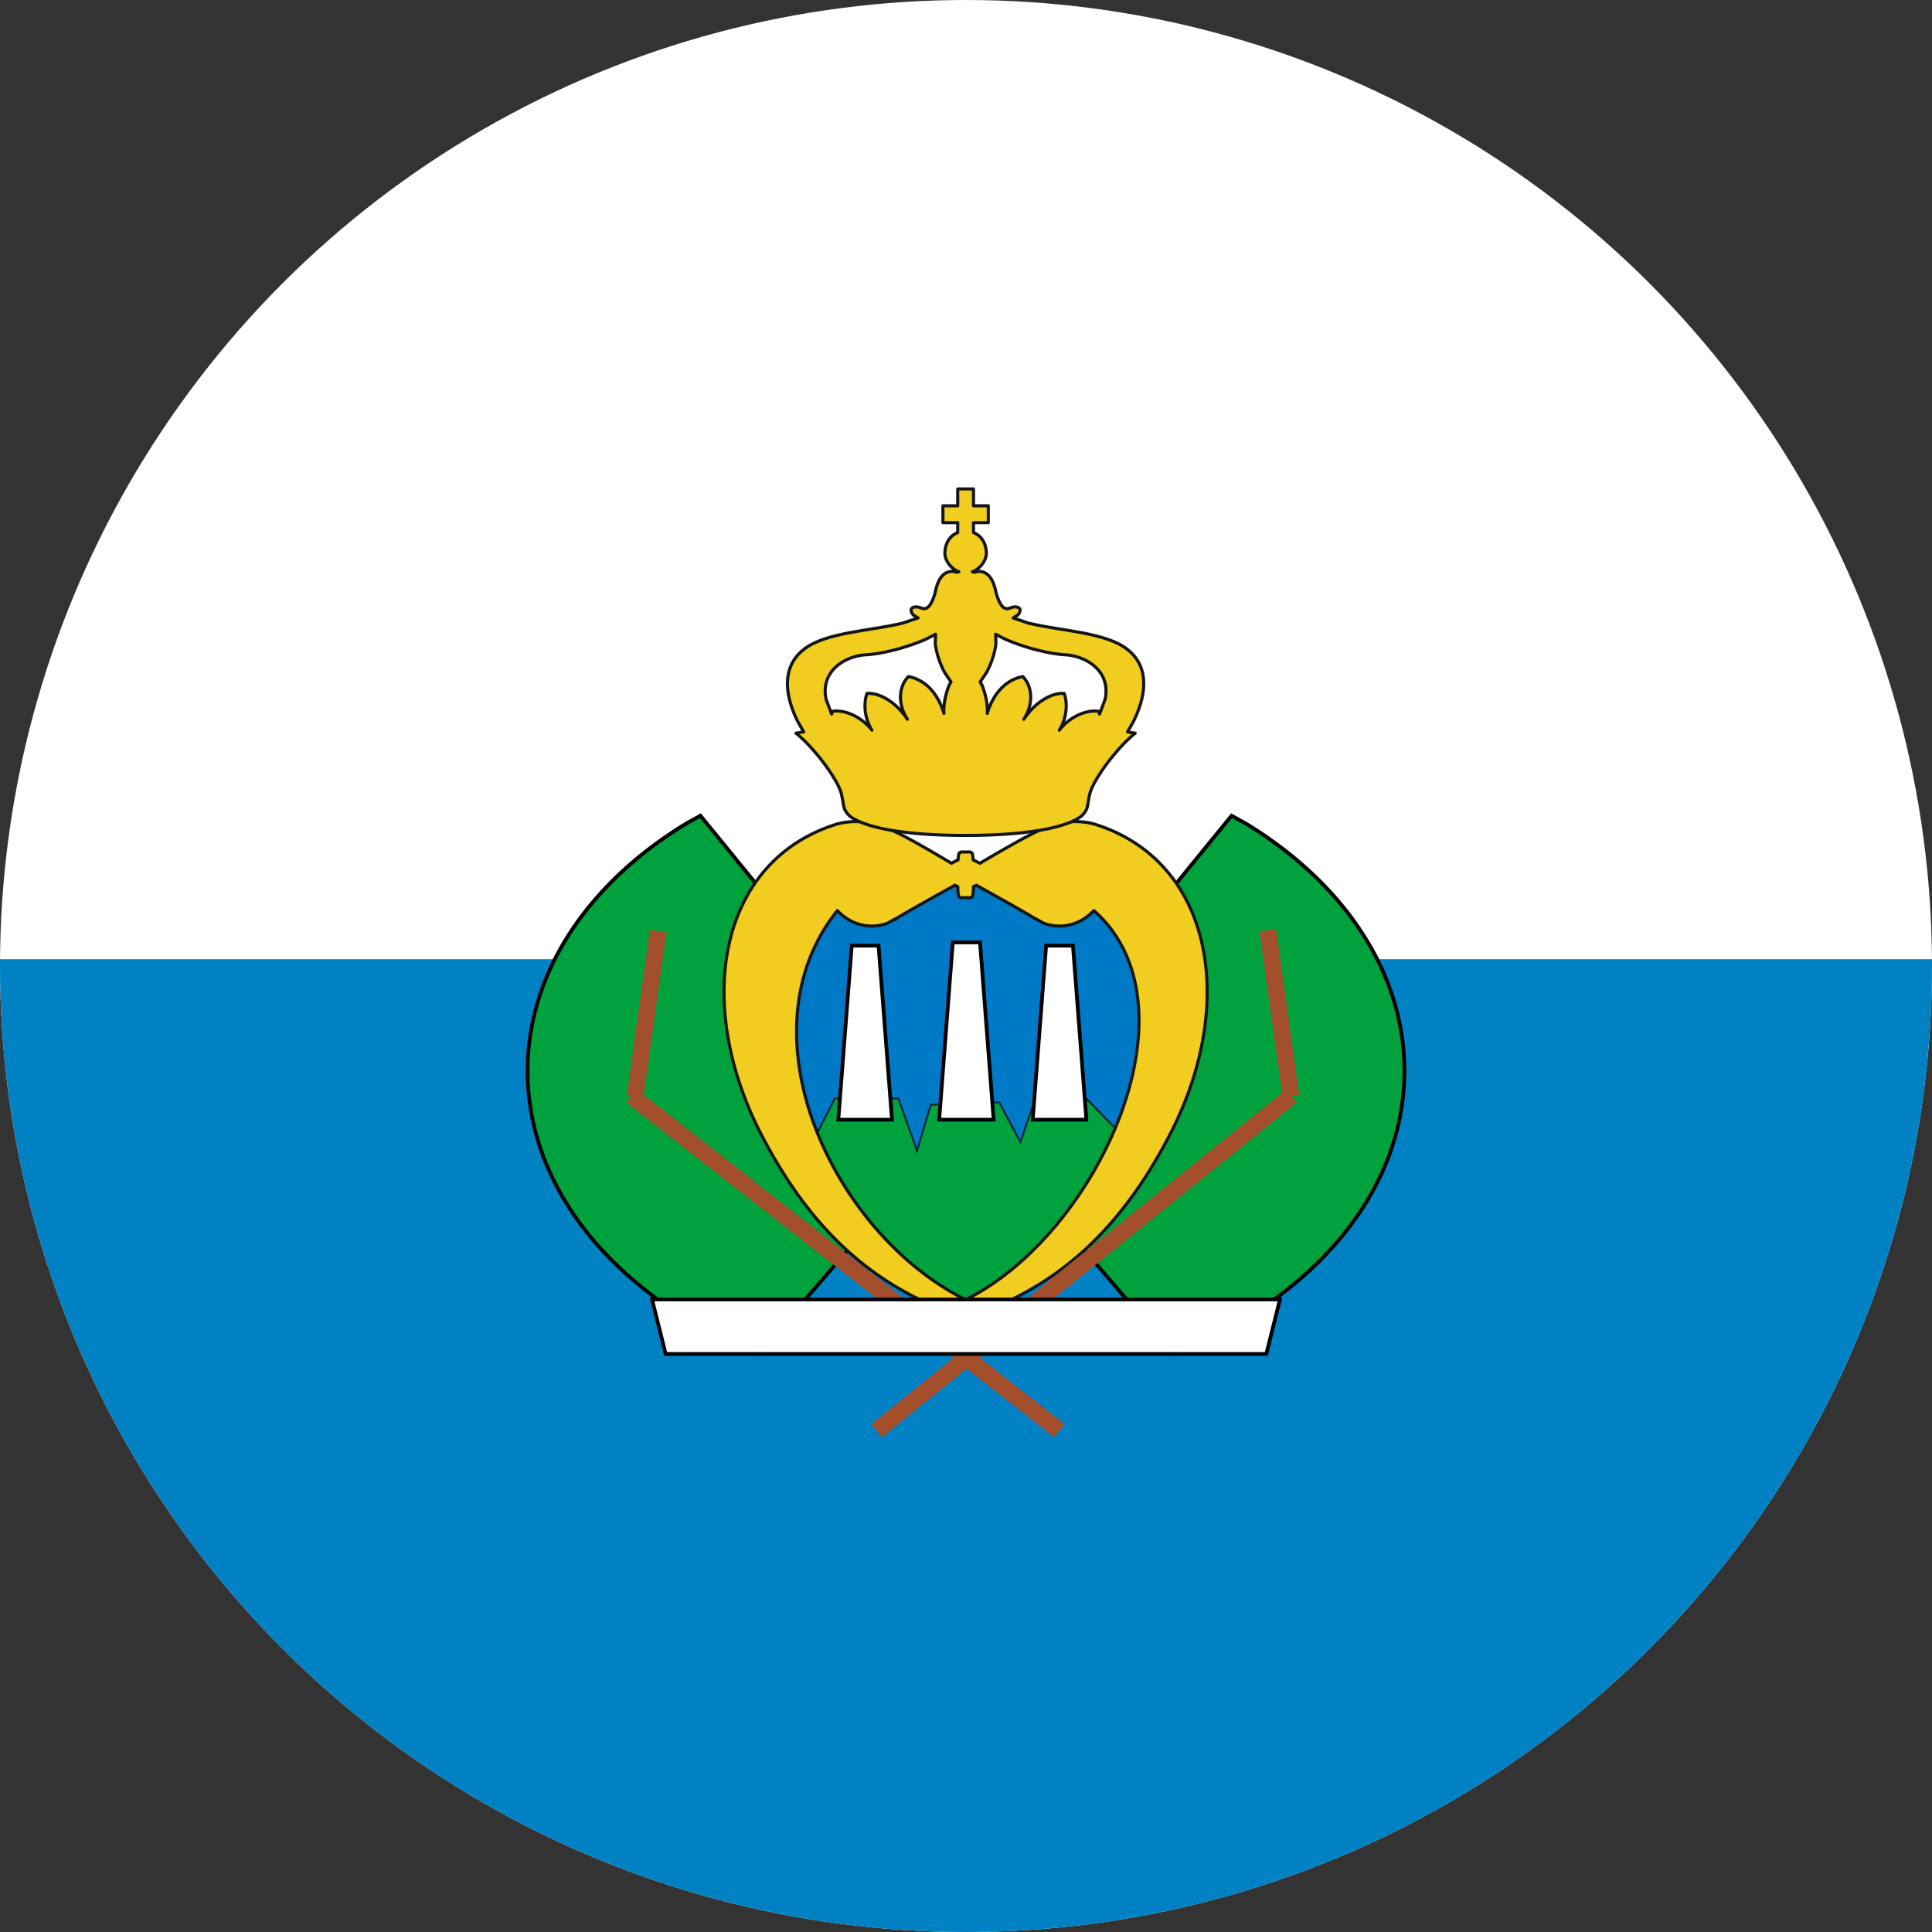
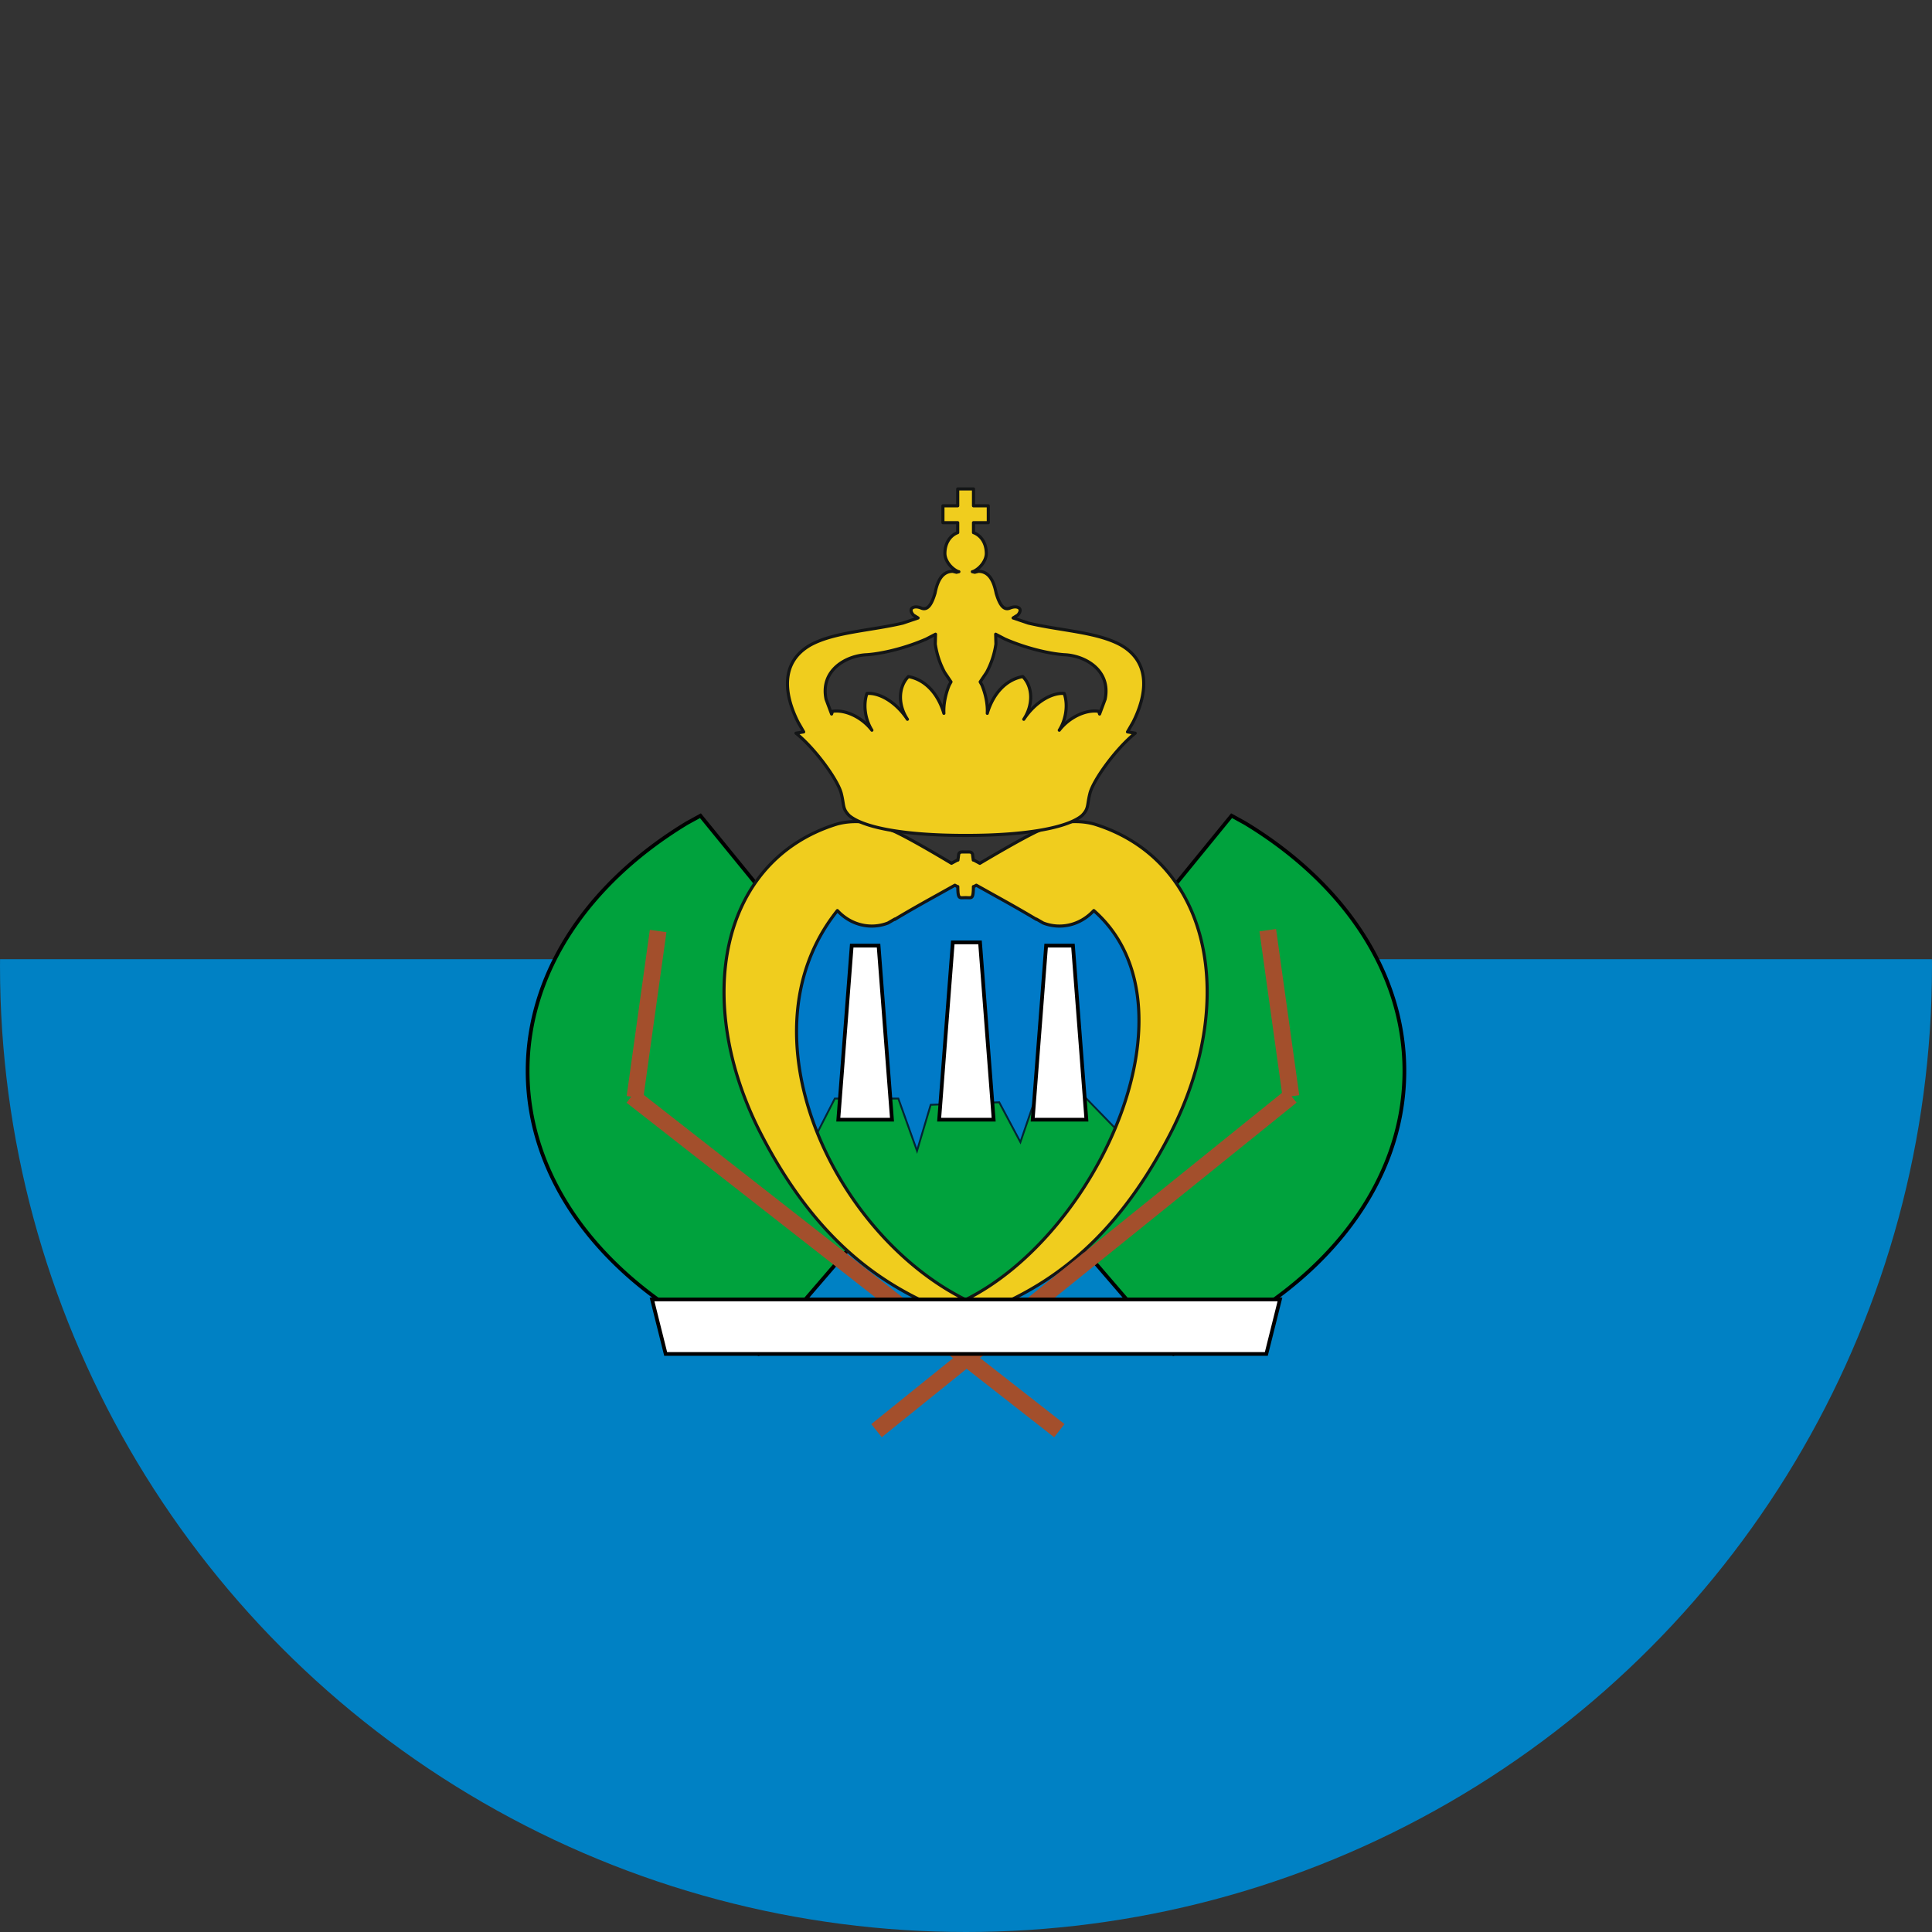
<svg xmlns="http://www.w3.org/2000/svg" xml:space="preserve" width="600" height="600">
  <rect width="100%" height="100%" fill="#333333" stroke="none" />
  <defs>
    <clipPath id="b">
      <circle cx="400.235" cy="300" r="300" style="opacity:.63;fill:#005eb8;stroke-width:1.802" />
    </clipPath>
    <clipPath id="a">
-       <circle cx="400.235" cy="300" r="300" style="opacity:.63;fill:#005eb8;stroke-width:1.802" />
-     </clipPath>
+       </clipPath>
  </defs>
  <path d="M.471 0h800v600h-800z" clip-path="url(#a)" style="opacity:1;fill:#fff;fill-opacity:1;fill-rule:evenodd;stroke:none;stroke-width:.06;stroke-miterlimit:4;stroke-dasharray:none;stroke-opacity:1" transform="translate(-100.235)" />
  <path d="M0 297.882h800.471V600H0z" clip-path="url(#b)" style="opacity:1;fill:#0081c4;fill-opacity:1;fill-rule:evenodd;stroke:none;stroke-width:.06;stroke-miterlimit:4;stroke-dasharray:none;stroke-opacity:1" transform="translate(-100.235)" />
  <g style="overflow:hidden">
    <path fill="#00a23d" fill-rule="evenodd" stroke="#000" stroke-miterlimit="8" stroke-width="1.158" d="m382.473 253.321 4.13 2.264c30.26 18.3 49.546 46 49.546 76.998 0 37.887-28.81 70.844-71.252 87.742l-.43.152-60.766-70.608zm-164.946 0L296.3 349.87l-60.767 70.608-.429-.152c-42.441-16.898-71.252-49.855-71.252-87.742 0-30.998 19.285-58.698 49.546-76.998zM300 232.798c9.4 0 18.576.697 27.44 2.028l4.96.935h-64.8l4.96-.935a184.825 184.825 0 0 1 27.44-2.028z" />
    <path fill="#007ac7" fill-rule="evenodd" stroke="#042433" stroke-miterlimit="8" stroke-width=".579" d="m254.785 273.845 88.636.386 16.57 32.363-1.156 34.676-11.946 31.206-90.176.386-16.957-33.906 5.395-41.61z" />
    <path fill="#00a23d" fill-rule="evenodd" stroke="#042433" stroke-miterlimit="8" stroke-width=".579" d="m250.365 358.563 8.896-17.394h19.726l5.802 16.235 4.253-14.302 21.274-.773 6.578 12.367 4.64-13.527 15.471-.386 12.378 12.753-19.726 35.174-29.01 16.232-23.206-15.072z" />
    <path fill="#f0cd1e" fill-rule="evenodd" stroke="#131516" stroke-linejoin="round" stroke-miterlimit="10" stroke-width=".965" d="m296.544 274.918-5.051 2.82c-4.098 2.273-9.074 5.049-13.666 7.82l.083-.147-2.121 1.233c-5.093 2.003-11.294.924-15.735-3.855-30.622 38.228-1.22 100.498 39.825 120.842 41.04-20.344 73.503-91.248 39.814-120.842-4.44 4.78-10.642 5.858-15.734 3.855l-2.11-1.225.079.139c-4.592-2.774-9.571-5.547-13.666-7.82l-5.052-2.82-.72.39-.186.027-.013.839c-.116 3.122-.576 2.601-2.412 2.601-1.84 0-2.299.52-2.413-2.601l-.015-.839-.187-.028zm37.61-19.765c2.068.017 4.064.298 5.845.818 36.444 11.407 44.409 55.18 23.582 95.87-19.298 37.61-42.573 50.25-63.707 57.648-21.133-7.399-44.41-20.039-63.708-57.648-20.826-40.69-12.862-84.463 23.583-95.87 2.374-.692 5.13-.962 7.929-.745a24.07 24.07 0 0 1 4.19.697l3.522 1.298-.013-.025.384.162.106.04.025.015 2.12.897c4.58 2.177 11.975 6.494 16.878 9.43l.601.358 1.773-.962.23-.033.24-1.852c.306-.81.92-.656 2.145-.656s1.836-.154 2.142.656l.24 1.852.23.033 1.806.98.634-.377c4.958-2.935 12.412-7.252 16.9-9.429l1.971-.861.078-.05.238-.09.26-.113-.01.023 3.511-1.296a24.376 24.376 0 0 1 6.275-.77z" />
    <path fill="#f0cd1e" fill-rule="evenodd" stroke="#131516" stroke-linejoin="round" stroke-miterlimit="10" stroke-width=".965" d="m309.217 196.964.076 3.052a26.557 26.557 0 0 1-2.9 8.805l-1.988 2.948.561 1.013c1.187 2.892 1.799 6.128 1.644 8.75 1.837-6.17 5.82-10.485 11.026-11.41 3.064 3.082 3.37 8.631.306 13.256 3.675-5.55 8.884-8.325 12.556-8.017 1.228 3.392.612 8.017-1.53 11.41 3.061-4.009 8.27-6.477 12.25-5.86l.273.833 1.716-4.582c1.881-9.033-6.275-13.6-12.706-13.832-4.822-.346-11.97-2.056-18.394-4.86zm-18.684 0-2.89 1.506c-6.421 2.804-13.57 4.514-18.394 4.86-6.431.232-14.585 4.8-12.703 13.832l1.715 4.582.27-.833c3.984-.617 9.187 1.851 12.249 5.86-2.142-3.393-2.754-8.018-1.531-11.41 3.673-.308 8.881 2.468 12.556 8.017-3.064-4.625-2.755-10.174.306-13.256 5.206.925 9.187 5.244 11.026 11.41-.154-2.622.457-5.86 1.644-8.75l.561-1.018-1.983-2.945a26.48 26.48 0 0 1-2.9-8.806zm6.896-45.123h4.9v5.239h4.595v5.24h-4.595v3.083c2.45.924 3.98 3.392 3.98 6.474 0 2.078-1.72 4.508-4.003 5.592l-.336.078.753.175 1.134-.288c3.673 0 4.9 3.698 5.512 6.78.92 3.081 2.142 5.549 4.289 4.624 2.142-.927 4.289 0 2.45 2.155l-1.475.917 4.741 1.602c10.084 2.369 21.173 2.748 28.579 6.736 9.879 5.55 8.04 15.957 3.92 24.063l-1.72 2.985 2.397.4c-6.123 4.93-13.165 14.796-14.085 18.805-.92 3.698-.308 4.623-2.45 6.78-3.986 3.39-15.62 6.166-36.139 6.166-20.518 0-32.155-2.774-36.139-6.166-2.142-2.157-1.53-3.082-2.45-6.78-.92-4.004-7.962-13.872-14.087-18.806l2.394-.401-1.72-2.983c-4.12-8.106-5.959-18.513 3.92-24.063 7.407-3.988 18.496-4.367 28.58-6.736l4.74-1.602-1.472-.917c-1.839-2.155.308-3.082 2.45-2.155 2.145.925 3.37-1.543 4.29-4.625.613-3.081 1.838-6.78 5.513-6.78l1.14.291.757-.174-.338-.08c-2.284-1.085-4.006-3.515-4.006-5.593 0-3.082 1.53-5.55 3.98-6.474v-3.082h-4.592v-5.241h4.593z" />
    <path fill="#fff" fill-rule="evenodd" stroke="#000" stroke-miterlimit="8" stroke-width="1.158" d="m260.342 347.73 4.168-54.056h8.336l4.168 54.055zM291.664 347.73l4.231-55.067h8.462l4.231 55.066zM320.713 347.73l4.168-54.056h8.335l4.168 54.055z" />
    <path fill="none" stroke="#a34f2c" stroke-miterlimit="8" stroke-width="5.21" d="M328.985 444.307 196.183 340.404M272.214 444.307l128.822-103.904M204.39 289.127l-7.197 51.617M393.713 288.874l7.197 51.618" />
    <path fill="#fff" fill-rule="evenodd" stroke="#000" stroke-miterlimit="8" stroke-width="1.158" d="m202.498 403.553 4.23 16.924h186.543l4.231-16.924Z" />
  </g>
</svg>